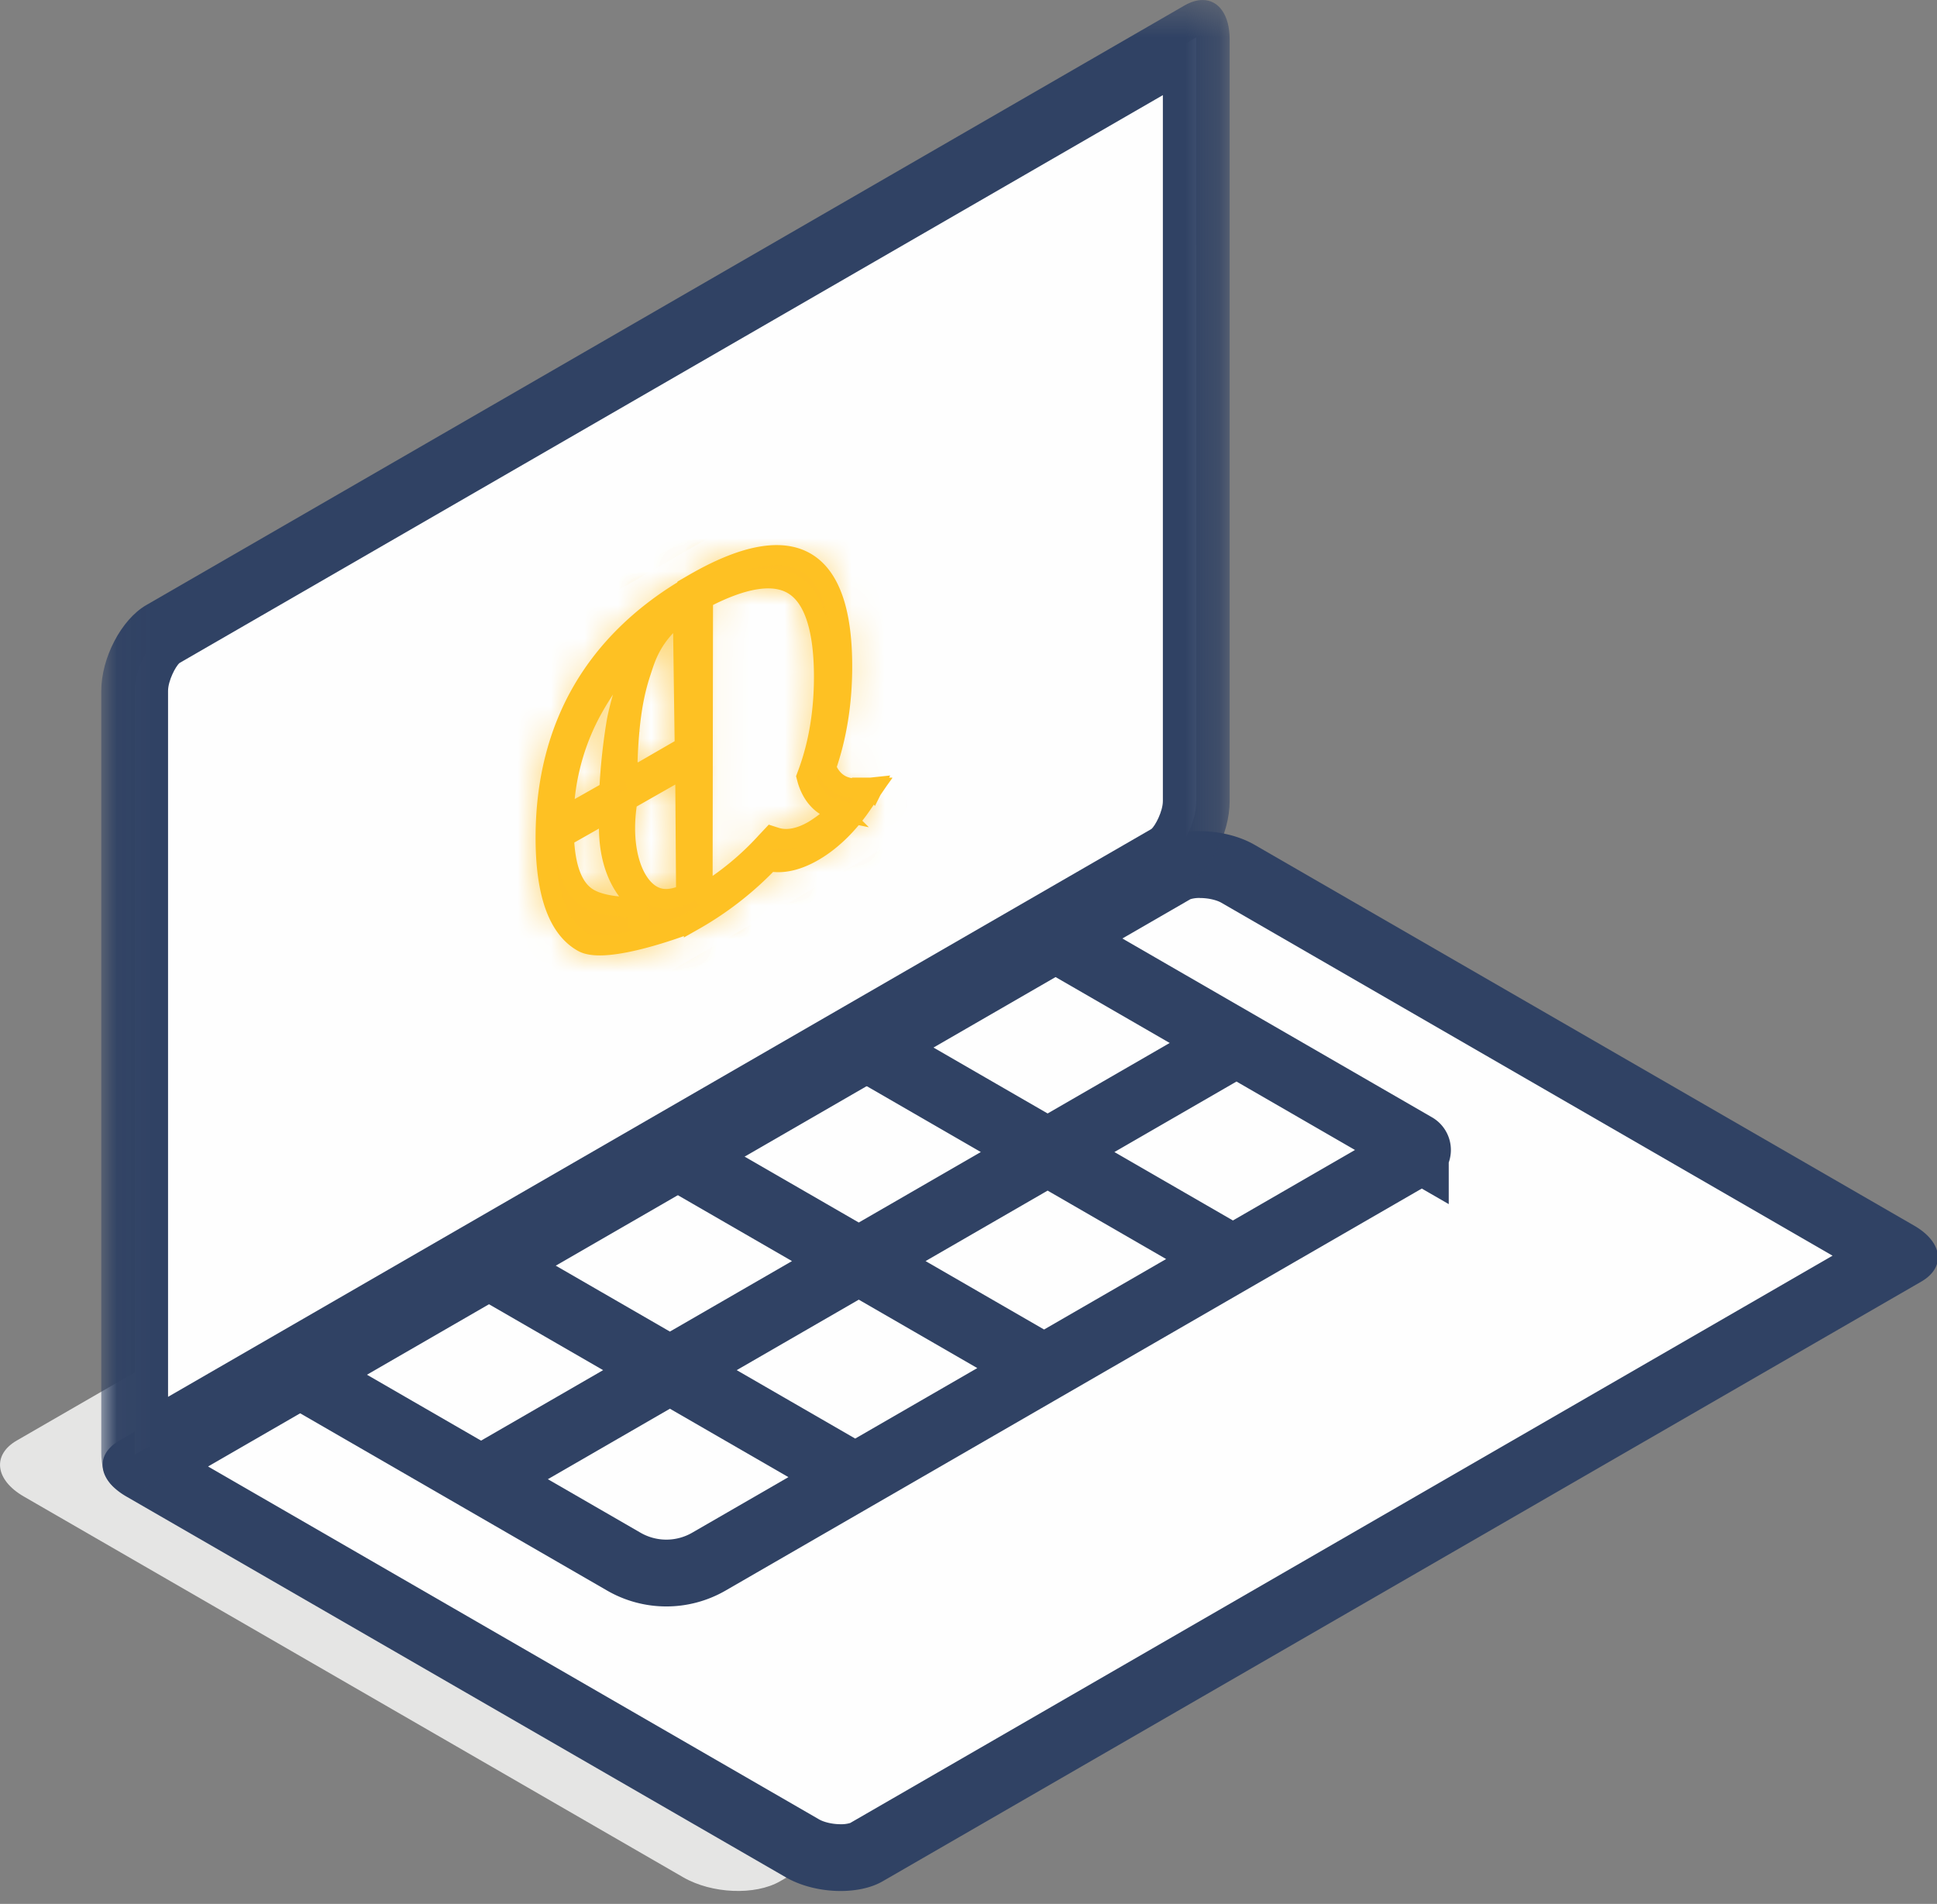
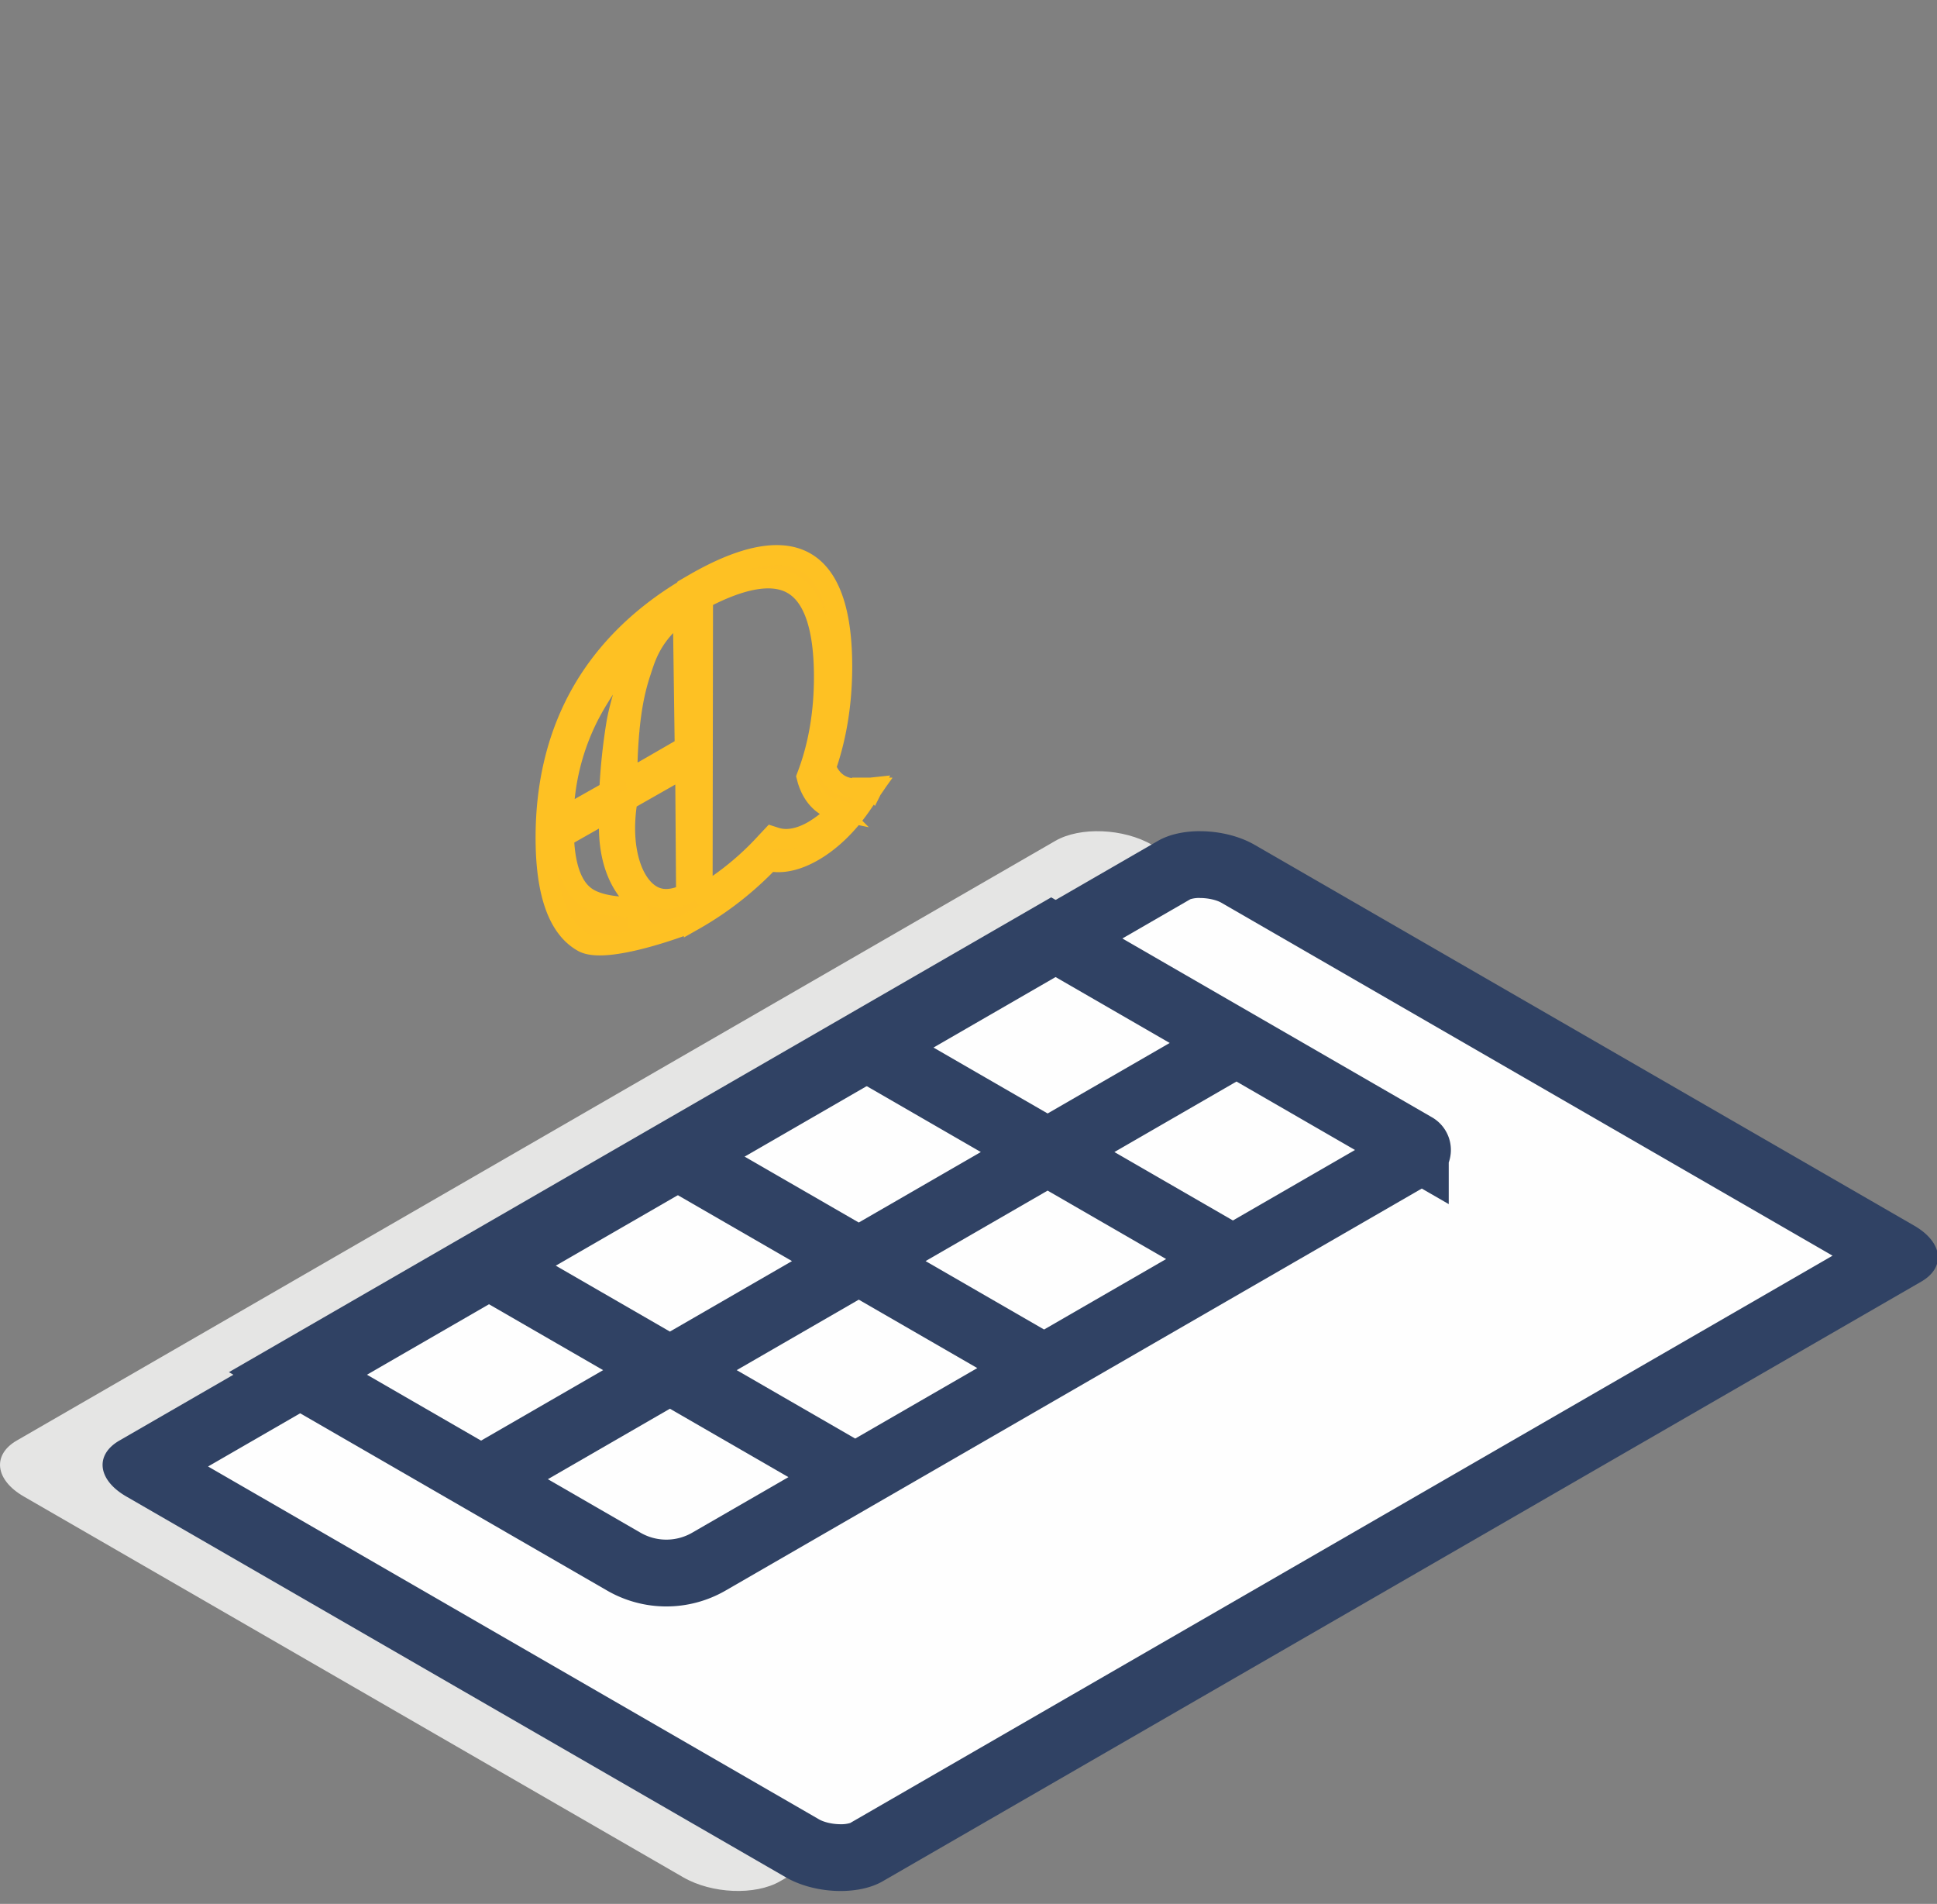
<svg xmlns="http://www.w3.org/2000/svg" xmlns:xlink="http://www.w3.org/1999/xlink" width="58" height="57" viewBox="0 0 58 57">
  <rect x="0" y="0" width="58" height="57" fill="#808080" stroke="none" />
  <title>Page 1</title>
  <defs>
-     <path id="a" d="M33.82.387H.032v44.668H33.82V.387z" />
    <path d="M4.777.862l-.261.15-.012.027c-1.326.799-2.356 1.817-3.052 3.009C.712 5.315.337 6.802.337 8.464c0 1.663.375 2.716 1.115 3.129.696.387 3.052-.511 3.052-.511l.273-.143A9.803 9.803 0 0 0 7.041 9.17c.38.083.835-.02 1.314-.296.527-.305 1.027-.787 1.444-1.395l.351-.512h-.013l.005-.007-.129.013-.276.011c-.469.047-.831-.178-1.002-.622.321-.917.483-1.938.483-3.025 0-1.664-.375-2.717-1.116-3.129a1.707 1.707 0 0 0-.845-.202c-.663 0-1.493.286-2.48.856zm.261 9.01l.013-8.557.046-.025C6.248.693 7.133.545 7.716.87c.634.353.956 1.289.956 2.782 0 1.042-.16 2.002-.472 2.853l-.049.136.028.109c.154.501.478.819.919.909-.03.034-.061.066-.091.098a3.662 3.662 0 0 1-.652.496c-.41.237-.797.308-1.119.206l-.128-.041-.16.171a8.521 8.521 0 0 1-1.91 1.574v-.291zm0-8.55v.273-.273zm-.522.315v.001l-.069.052.057 4.058.012-.007-.012.022v-.015l-1.726.997v-.01c.018-1.682.183-2.543.413-3.233.139-.417.318-1.126 1.256-1.812l.069-.053zM3.137 2.67c-.162.588-.571 1.676-.687 2.406-.115.72-.177 1.389-.207 1.992l-1.368.775.001-.032c.016-.63.128-1.702.696-2.872.412-.847 1.178-1.878 1.565-2.269zm.545 7.591c-.697-.223-1.149-1.4-.892-2.917l.031-.018 1.695-.965.028 3.786a1.382 1.382 0 0 1-.599.153.853.853 0 0 1-.263-.039zm-.886-3.512l-.019.01.019-.01zm7.335.228l.007-.001-.118.163.111-.162zm-1.162.629c.047.016.094.029.144.039l-.008.007a1.279 1.279 0 0 1-.136-.046zm-6.713.061c-.201 2.25 1.052 2.862 1.052 2.862s-1.131.104-1.718-.269c-.309-.196-.66-.647-.702-1.819l.045-.026 1.323-.748zm-1.381.19l.033-.018-.033.019v-.001zm0 .592v.016-.016zm4.178 1.72l-.015.009.015-.009zm-.547.3l-.001.001.001-.001zm-1.414.519c.019.017.038.032.056.046a.057.057 0 0 1-.014.004l-.042-.05zm-.129-6.353v-.001.001zm-.093.636v-.003.003z" id="c" />
-     <path d="M4.777.862l-.261.15-.012.027c-1.326.799-2.356 1.817-3.052 3.009C.712 5.315.337 6.802.337 8.464c0 1.663.375 2.716 1.115 3.129.696.387 3.052-.511 3.052-.511l.273-.143A9.803 9.803 0 0 0 7.041 9.17c.38.083.835-.02 1.314-.296.527-.305 1.027-.787 1.444-1.395l.351-.512h-.013l.005-.007-.129.013-.276.011c-.469.047-.831-.178-1.002-.622.321-.917.483-1.938.483-3.025 0-1.664-.375-2.717-1.116-3.129a1.707 1.707 0 0 0-.845-.202c-.663 0-1.493.286-2.48.856zm.261 9.01l.013-8.557.046-.025C6.248.693 7.133.545 7.716.87c.634.353.956 1.289.956 2.782 0 1.042-.16 2.002-.472 2.853l-.049.136.028.109c.154.501.478.819.919.909-.03.034-.061.066-.091.098a3.662 3.662 0 0 1-.652.496c-.41.237-.797.308-1.119.206l-.128-.041-.16.171a8.521 8.521 0 0 1-1.91 1.574v-.291zm0-8.55v.273-.273zm-.522.315v.001l-.069.052.057 4.058.012-.007-.012.022v-.015l-1.726.997v-.01c.018-1.682.183-2.543.413-3.233.139-.417.318-1.126 1.256-1.812l.069-.053zM3.137 2.67c-.162.588-.571 1.676-.687 2.406-.115.72-.177 1.389-.207 1.992l-1.368.775.001-.032c.016-.63.128-1.702.696-2.872.412-.847 1.178-1.878 1.565-2.269zm.545 7.591c-.697-.223-1.149-1.4-.892-2.917l.031-.018 1.695-.965.028 3.786a1.382 1.382 0 0 1-.599.153.853.853 0 0 1-.263-.039zm-.886-3.512l-.019.01.019-.01zm7.335.228l.007-.001-.118.163.111-.162zm-1.162.629c.047.016.094.029.144.039l-.008.007a1.279 1.279 0 0 1-.136-.046zm-6.713.061c-.201 2.25 1.052 2.862 1.052 2.862s-1.131.104-1.718-.269c-.309-.196-.66-.647-.702-1.819l.045-.026 1.323-.748zm-1.381.19l.033-.018-.033.019v-.001zm0 .592v.016-.016zm4.178 1.72l-.015.009.015-.009zm-.547.3l-.001.001.001-.001zm-1.414.519c.019.017.038.032.056.046a.057.057 0 0 1-.014.004l-.042-.05zm-.129-6.353v-.001.001zm-.093.636v-.003.003z" id="e" />
  </defs>
  <g fill="none" fill-rule="evenodd">
    <path d="M54.454 38.37L23.356 56.323c-.743.428-2.04.375-2.898-.12L.71 44.801c-.858-.496-.95-1.245-.208-1.674L31.6 25.174c.743-.429 2.041-.375 2.9.12l19.747 11.402c.858.495.951 1.244.208 1.673" fill="#E5E5E4" />
    <path d="M25.17 55.613c-.414 0-.84-.103-1.14-.276 0 0-19.78-11.42-19.793-11.429L35.173 26.04c.168-.098.453-.156.759-.156.414 0 .84.103 1.139.276 0 0 19.78 11.42 19.795 11.43L25.929 55.457c-.168.098-.452.156-.758.156" fill="#FEFEFE" />
    <path d="M35.931 24.884c-.471 0-.921.095-1.258.29l-31.1 17.955c-.742.43-.65 1.178.209 1.673L23.53 56.203c.47.271 1.07.41 1.64.41.471 0 .922-.095 1.259-.29L57.528 38.37c.742-.43.65-1.178-.209-1.675l-19.748-11.4c-.47-.272-1.07-.41-1.64-.41m0 2c.273 0 .518.07.64.141l18.302 10.567-29.415 16.984a.914.914 0 0 1-.287.037c-.273 0-.517-.072-.64-.142L6.23 43.904 35.645 26.92a.905.905 0 0 1 .286-.036" fill="#304264" />
-     <path d="M4.032 20.686c0-.685.454-1.479.845-1.705L35.819 1.118l.001 22.863c0 .685-.454 1.48-.845 1.705L4.033 43.55l-.001-22.864" fill="#FEFEFE" />
    <g transform="translate(3 -.387)">
      <mask id="b" fill="#fff">
        <use xlink:href="#a" />
      </mask>
      <path d="M33.01.387c-.165 0-.345.052-.535.16L1.377 18.504c-.743.429-1.345 1.58-1.345 2.57v22.804c0 .737.333 1.178.811 1.178.163 0 .344-.052.534-.162L32.475 26.94c.743-.43 1.345-1.58 1.345-2.57V1.565c0-.737-.334-1.178-.81-1.178m-1.19 2.849v21.133c0 .305-.228.742-.345.838L2.032 42.206V21.073c0-.305.228-.742.345-.838l29.443-17" fill="#304264" mask="url(#b)" />
    </g>
    <path d="M42.38 34.54L21.227 46.752a2.546 2.546 0 0 1-2.549 0L8.855 41.08l22.62-13.06 10.905 6.297a.128.128 0 0 1 0 .222zm-27.87 3.276l11.098 6.407m-5.443-9.672l11.098 6.407m-5.254-9.563l11.098 6.408m-22.703 6.482l22.62-13.06M8.855 41.081l22.62-13.06" stroke="#304264" stroke-width="2" />
    <path d="M21.052 26.782l-.014.01.014-.01zm-.014-.006v-.29l.012-8.558.047-.025c1.151-.596 2.035-.744 2.618-.42.634.353.957 1.29.957 2.782 0 1.042-.16 2.002-.471 2.853l-.05.136.029.11c.154.5.477.818.919.91a3.615 3.615 0 0 1-.743.593c-.41.236-.798.307-1.12.205l-.128-.04-.16.17a8.528 8.528 0 0 1-1.91 1.574zm0-8.568v-.273.273zm3.93 6.012c.047.015.096.029.145.038l-.008.008a1.567 1.567 0 0 1-.137-.046zm-4.521-5.918l.07-.052v.002a3.031 3.031 0 0 0-.07.05zm-1.651 5.06l-.018.012.018-.012zm-.018-.003v-.01c.019-1.683.184-2.545.413-3.233.14-.418.319-1.128 1.256-1.814l.056 4.075.014-.023-1.74 1.005zm.093-1.475v-.003.003zm-.081 2.072l.03-.017 1.697-.965.027 3.786c-.44.21-.724.158-.861.114-.698-.223-1.15-1.4-.893-2.918zm1.716 3.127h-.002.002zm-1.415.518l.057.047-.014.003a1.912 1.912 0 0 1-.043-.05zm.217-.459s-1.253-.613-1.052-2.863l-1.323.75-.046.026c.043 1.172.393 1.622.703 1.82.587.371 1.718.267 1.718.267zm-2.433-2.065v-.015.015zm.002-.653c-.002.011-.002.021-.002.032l1.369-.774c.029-.604.091-1.273.207-1.992.116-.732.523-1.819.686-2.407-.387.391-1.154 1.422-1.564 2.268a6.988 6.988 0 0 0-.697 2.873zm.032.028l-.034.02.034-.02zm9.11-.7l.112-.162h.006l-.117.162zm.119-.172l.004-.006-.13.012-.274.012c-.47.046-.832-.178-1.003-.623.32-.917.483-1.938.483-3.026 0-1.662-.375-2.715-1.116-3.128-.74-.413-1.86-.193-3.325.653l-.26.151-.014.027c-1.325.8-2.355 1.817-3.05 3.008-.741 1.268-1.116 2.755-1.116 4.417 0 1.663.375 2.716 1.116 3.13.695.387 3.05-.512 3.05-.512l.274-.143a9.798 9.798 0 0 0 2.264-1.768c.38.082.835-.02 1.314-.297.527-.305 1.026-.787 1.444-1.393l.352-.514h-.014z" fill="#FEC024" />
    <g transform="translate(16 16.613)">
      <mask id="d" fill="#fff">
        <use xlink:href="#c" />
      </mask>
-       <path fill="#FEC024" mask="url(#d)" d="M-.938 2.699L11.43-4.442V8.56L-.94 15.703z" />
    </g>
    <g transform="translate(16 16.613)">
      <mask id="f" fill="#fff">
        <use xlink:href="#e" />
      </mask>
      <path stroke="#FEC123" stroke-width=".6" mask="url(#f)" d="M-.938 2.699L11.43-4.442V8.56L-.94 15.703z" />
    </g>
    <path d="M21.052 26.782l-.014.01.014-.01zm-.014-.006v-.29l.012-8.558c.017-.008.031-.017.047-.024 1.151-.598 2.035-.745 2.618-.42.634.352.957 1.288.957 2.781 0 1.043-.16 2.002-.471 2.854l-.05.134.029.11c.154.5.477.82.919.91a3.615 3.615 0 0 1-.743.593c-.41.238-.798.308-1.12.207l-.128-.041-.16.17a8.528 8.528 0 0 1-1.91 1.574zm0-8.567v-.273.273zm3.93 6.012c.047.014.096.027.145.038l-.008.006a1.567 1.567 0 0 1-.137-.044zm-4.521-5.919l.07-.052v.003a3.031 3.031 0 0 0-.07.05zm-1.651 5.06l-.018.012.018-.011zm-.018-.003v-.01c.019-1.683.184-2.544.413-3.233.14-.418.319-1.128 1.256-1.814l.056 4.075.014-.023-1.74 1.005zm.093-1.475v-.003.003zm-.081 2.072l.03-.017 1.697-.965.027 3.787c-.44.21-.724.158-.861.114-.698-.224-1.15-1.4-.893-2.919zm1.716 3.127h-.002.002zm-1.415.519c.02.017.038.032.057.046a.032.032 0 0 1-.014.003 1.912 1.912 0 0 1-.043-.05zm.217-.46s-1.253-.613-1.052-2.863l-1.323.75-.046.026c.043 1.172.393 1.622.703 1.82.587.372 1.718.267 1.718.267zm-2.433-2.064v-.015.015zm.002-.654c-.002.012-.002.021-.002.032l1.369-.774a17.91 17.91 0 0 1 .207-1.992c.116-.732.523-1.819.686-2.407-.387.391-1.154 1.422-1.564 2.268a6.988 6.988 0 0 0-.697 2.873zm.032.029l-.034.018.034-.018zm9.11-.7l.112-.163h.006l-.117.163zm.119-.172l.004-.008-.13.014-.274.01c-.47.047-.832-.178-1.003-.623.32-.916.483-1.936.483-3.024 0-1.662-.375-2.715-1.116-3.128-.74-.413-1.86-.194-3.325.652l-.26.151-.014.027c-1.325.8-2.355 1.817-3.05 3.008-.741 1.268-1.116 2.755-1.116 4.418 0 1.663.375 2.716 1.116 3.128.695.389 3.05-.51 3.05-.51l.274-.144a9.798 9.798 0 0 0 2.264-1.768c.38.082.835-.02 1.314-.297.527-.304 1.026-.786 1.444-1.393l.352-.514h-.014z" stroke="#FEC123" stroke-width=".6" />
  </g>
</svg>